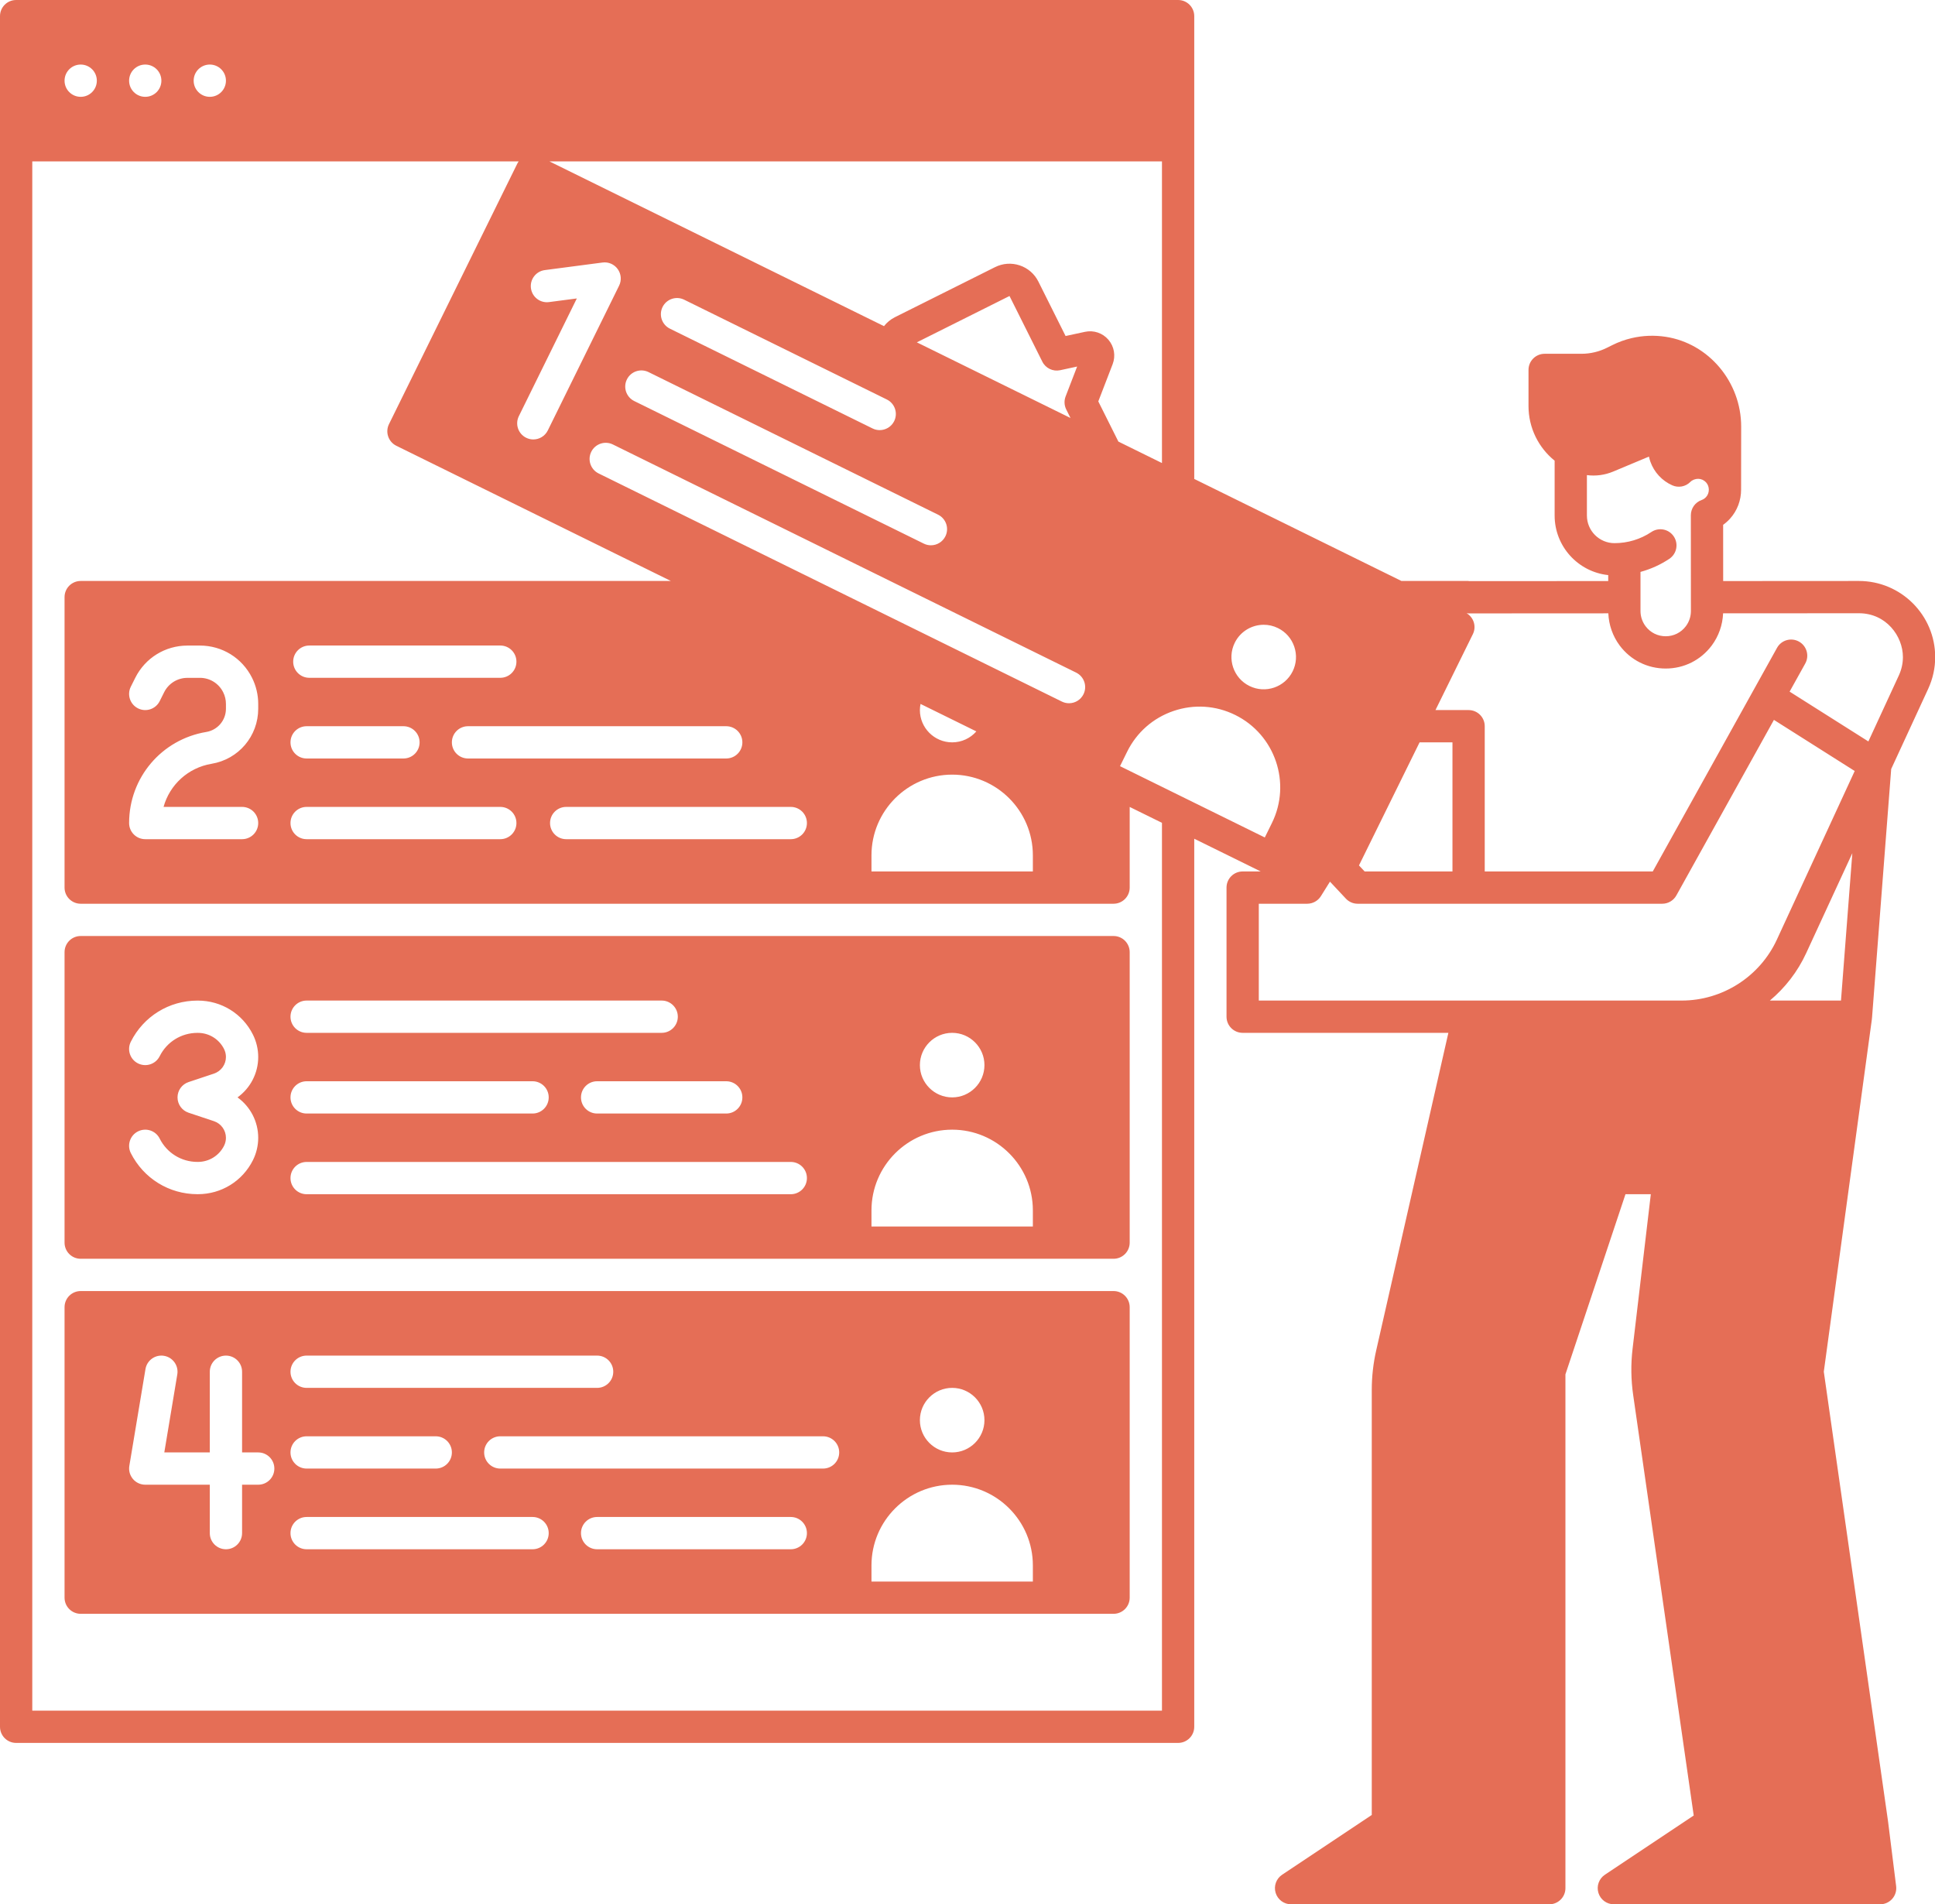
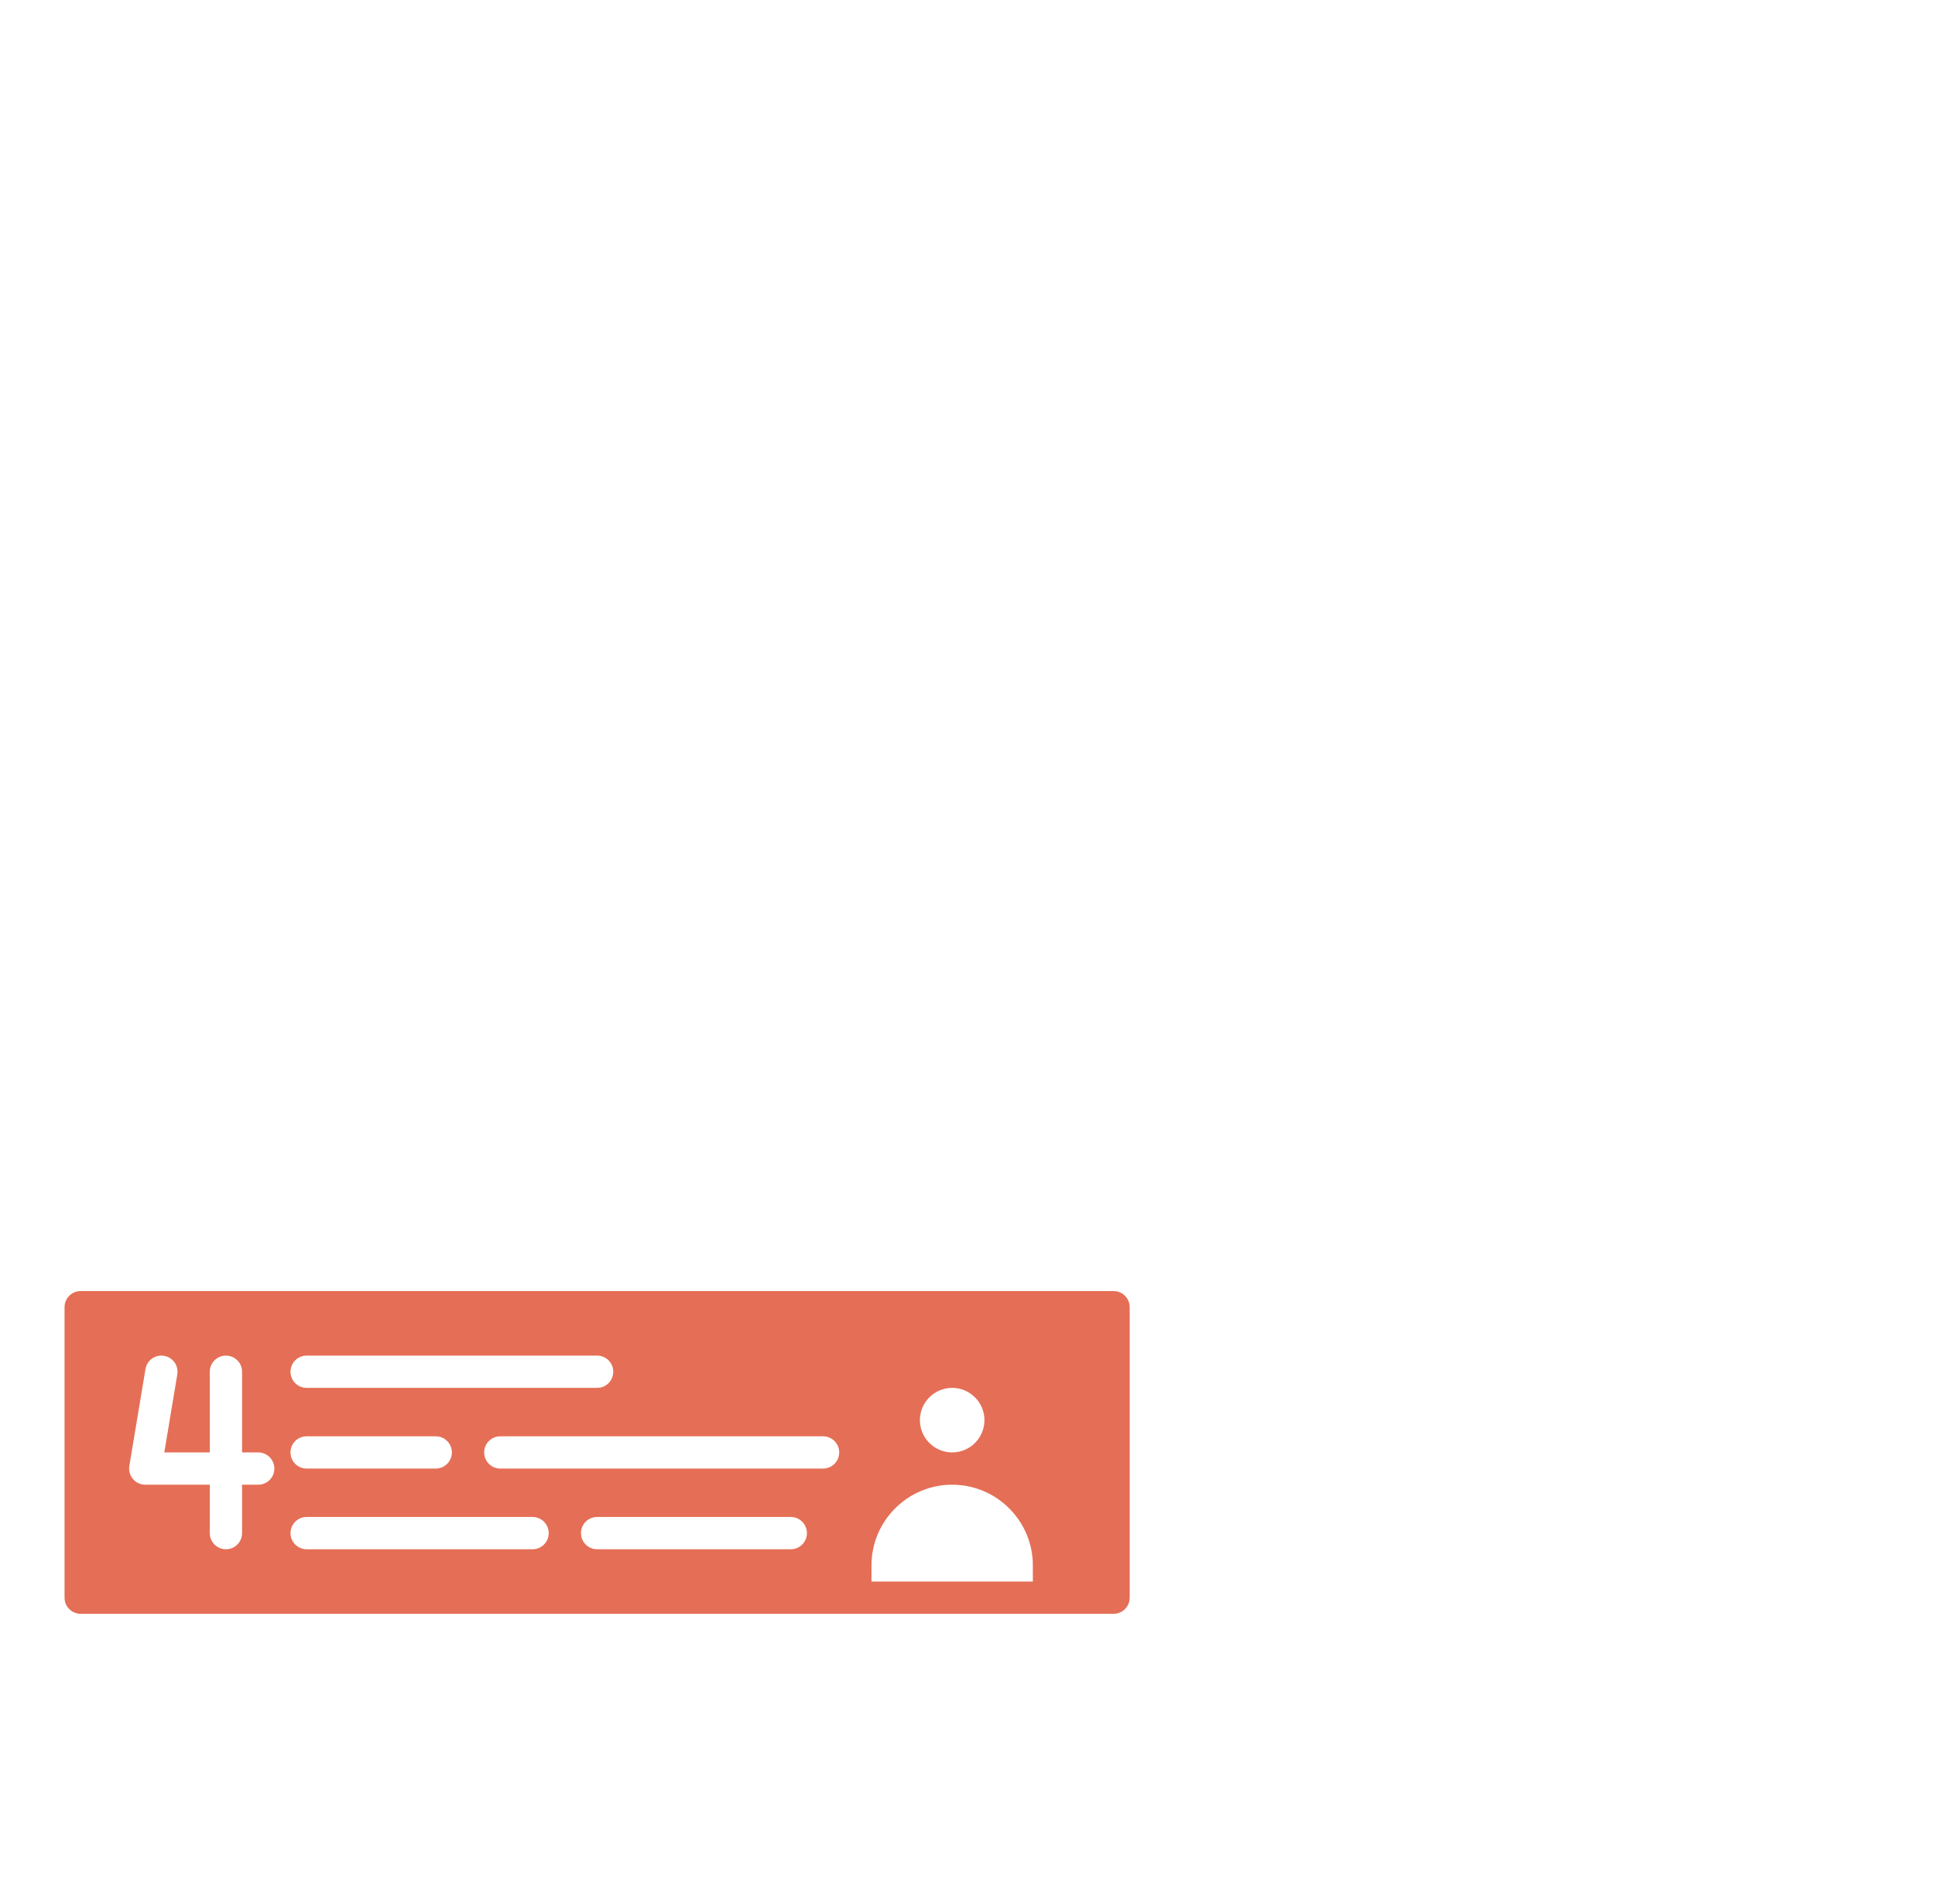
<svg xmlns="http://www.w3.org/2000/svg" fill="#000000" height="472" preserveAspectRatio="xMidYMid meet" version="1" viewBox="20.0 20.0 479.6 472.0" width="479.6" zoomAndPan="magnify">
  <g fill="#e56e56" id="change1_1">
-     <path d="M 276 324 L 236 324 L 236 320 C 236 308.973 244.973 300 256 300 C 267.027 300 276 308.973 276 320 Z M 256 276 C 260.41 276 264 279.59 264 284 C 264 288.41 260.41 292 256 292 C 251.59 292 248 288.41 248 284 C 248 279.59 251.59 276 256 276 Z M 216 316 L 96 316 C 93.789 316 92 314.211 92 312 C 92 309.789 93.789 308 96 308 L 216 308 C 218.211 308 220 309.789 220 312 C 220 314.211 218.211 316 216 316 Z M 84 302.027 C 84 303.938 83.547 305.848 82.695 307.555 C 80.094 312.762 74.863 315.992 69.043 315.992 C 69.039 315.992 69.031 315.992 69.023 315.992 L 68.926 315.992 C 61.895 315.984 55.574 312.074 52.422 305.793 C 51.434 303.816 52.23 301.414 54.207 300.426 C 56.184 299.438 58.586 300.23 59.578 302.207 C 61.359 305.77 64.945 307.988 68.93 307.992 L 69.031 307.992 C 69.031 307.992 69.035 307.992 69.039 307.992 C 71.812 307.992 74.301 306.453 75.539 303.977 C 75.84 303.375 76 302.699 76 302.027 C 76 300.145 74.801 298.484 73.02 297.891 L 66.734 295.797 C 65.102 295.25 64 293.723 64 292 C 64 290.277 65.102 288.75 66.734 288.203 L 73.02 286.109 C 74.801 285.516 76 283.855 76 281.973 C 76 281.301 75.84 280.625 75.539 280.023 C 74.301 277.547 71.812 276.008 69.043 276.008 C 69.039 276.008 69.039 276.008 69.035 276.008 L 68.926 276.008 C 64.945 276.012 61.359 278.23 59.578 281.793 C 58.586 283.77 56.18 284.562 54.207 283.574 C 52.23 282.586 51.434 280.184 52.422 278.207 C 55.574 271.926 61.895 268.016 68.922 268.008 L 69.031 268.008 C 69.035 268.008 69.043 268.008 69.051 268.008 C 74.863 268.008 80.094 271.238 82.695 276.445 C 83.547 278.152 84 280.062 84 281.973 C 84 286.023 82.035 289.723 78.871 292 C 82.035 294.277 84 297.977 84 302.027 Z M 96 288 L 152 288 C 154.211 288 156 289.789 156 292 C 156 294.211 154.211 296 152 296 L 96 296 C 93.789 296 92 294.211 92 292 C 92 289.789 93.789 288 96 288 Z M 96 268 L 184 268 C 186.211 268 188 269.789 188 272 C 188 274.211 186.211 276 184 276 L 96 276 C 93.789 276 92 274.211 92 272 C 92 269.789 93.789 268 96 268 Z M 204 292 C 204 294.211 202.211 296 200 296 L 168 296 C 165.789 296 164 294.211 164 292 C 164 289.789 165.789 288 168 288 L 200 288 C 202.211 288 204 289.789 204 292 Z M 296 252 L 40 252 C 37.789 252 36 253.789 36 256 L 36 328 C 36 330.211 37.789 332 40 332 L 296 332 C 298.211 332 300 330.211 300 328 L 300 256 C 300 253.789 298.211 252 296 252" fill="inherit" />
    <path d="M 276 412 L 236 412 L 236 408 C 236 396.973 244.973 388 256 388 C 267.027 388 276 396.973 276 408 Z M 256 364 C 260.41 364 264 367.59 264 372 C 264 376.41 260.41 380 256 380 C 251.59 380 248 376.41 248 372 C 248 367.59 251.59 364 256 364 Z M 224 384 L 144 384 C 141.789 384 140 382.211 140 380 C 140 377.789 141.789 376 144 376 L 224 376 C 226.211 376 228 377.789 228 380 C 228 382.211 226.211 384 224 384 Z M 216 404 L 168 404 C 165.789 404 164 402.211 164 400 C 164 397.789 165.789 396 168 396 L 216 396 C 218.211 396 220 397.789 220 400 C 220 402.211 218.211 404 216 404 Z M 152 404 L 96 404 C 93.789 404 92 402.211 92 400 C 92 397.789 93.789 396 96 396 L 152 396 C 154.211 396 156 397.789 156 400 C 156 402.211 154.211 404 152 404 Z M 84 388 L 80 388 L 80 400 C 80 402.211 78.211 404 76 404 C 73.789 404 72 402.211 72 400 L 72 388 L 56 388 C 54.824 388 53.707 387.48 52.949 386.586 C 52.188 385.688 51.859 384.504 52.055 383.344 L 56.055 359.344 C 56.418 357.164 58.48 355.691 60.656 356.055 C 62.836 356.418 64.309 358.48 63.945 360.656 L 60.723 380 L 72 380 L 72 360 C 72 357.789 73.789 356 76 356 C 78.211 356 80 357.789 80 360 L 80 380 L 84 380 C 86.211 380 88 381.789 88 384 C 88 386.211 86.211 388 84 388 Z M 96 376 L 128 376 C 130.211 376 132 377.789 132 380 C 132 382.211 130.211 384 128 384 L 96 384 C 93.789 384 92 382.211 92 380 C 92 377.789 93.789 376 96 376 Z M 96 356 L 168 356 C 170.211 356 172 357.789 172 360 C 172 362.211 170.211 364 168 364 L 96 364 C 93.789 364 92 362.211 92 360 C 92 357.789 93.789 356 96 356 Z M 296 340 L 40 340 C 37.789 340 36 341.789 36 344 L 36 416 C 36 418.211 37.789 420 40 420 L 296 420 C 298.211 420 300 418.211 300 416 L 300 344 C 300 341.789 298.211 340 296 340" fill="inherit" />
-     <path d="M 463.566 191.426 L 467.438 184.465 C 468.512 182.531 467.812 180.098 465.883 179.023 C 463.949 177.949 461.516 178.645 460.445 180.574 L 429.645 236 L 388 236 L 388 200 C 388 197.789 386.211 196 384 196 L 375.789 196 L 385.059 177.176 C 385.984 175.301 385.285 173.062 383.523 172 L 383.602 172 C 383.734 172.016 383.863 172.039 384 172.039 C 384 172.039 384 172.039 384.004 172.039 L 418.633 172.02 C 418.746 174.875 419.723 177.68 421.43 179.969 C 421.438 179.98 421.449 179.992 421.457 180.008 C 424.176 183.629 428.328 185.703 432.855 185.703 C 437.383 185.703 441.535 183.629 444.254 180.008 C 445.977 177.707 446.965 174.891 447.078 172.02 L 480.75 172 C 487.48 172 491.648 177.645 491.648 182.871 C 491.648 184.43 491.305 185.965 490.629 187.434 L 483.086 203.773 Z M 460.406 252.895 C 456.176 262.07 446.914 268 436.809 268 L 332 268 L 332 244 L 344 244 C 345.379 244 346.66 243.289 347.391 242.121 L 349.637 238.527 L 353.582 242.734 C 354.34 243.543 355.395 244 356.5 244 L 432 244 C 433.453 244 434.789 243.215 435.496 241.941 L 459.676 198.43 L 479.699 211.102 Z M 476.297 268 L 458.672 268 C 462.438 264.84 465.547 260.863 467.672 256.246 L 479.109 231.469 Z M 297.602 209.902 L 299.371 206.316 C 301.73 201.523 305.816 197.938 310.871 196.219 C 315.93 194.496 321.355 194.848 326.148 197.211 C 336.043 202.082 340.129 214.094 335.254 223.988 L 333.488 227.574 Z M 80 220 C 82.211 220 84 221.789 84 224 C 84 226.211 82.211 228 80 228 L 56 228 C 53.789 228 52 226.211 52 224 C 52 212.766 60.043 203.27 71.125 201.426 C 73.949 200.953 76 198.531 76 195.668 L 76 194.469 C 76 193.473 75.766 192.473 75.316 191.578 C 74.215 189.375 72.004 188.008 69.539 188.008 C 69.535 188.008 69.531 188.008 69.531 188.008 L 66.457 188.012 C 63.996 188.016 61.785 189.383 60.684 191.578 L 59.578 193.793 C 58.586 195.766 56.18 196.566 54.207 195.574 C 52.234 194.586 51.434 192.184 52.422 190.207 L 53.531 187.992 C 55.996 183.078 60.945 180.02 66.445 180.012 L 69.52 180.008 C 69.527 180.008 69.531 180.008 69.539 180.008 C 75.051 180.008 80.008 183.07 82.473 188.004 C 83.473 190 84 192.234 84 194.469 L 84 195.668 C 84 202.461 79.137 208.199 72.441 209.312 C 66.594 210.289 62.051 214.535 60.539 220 Z M 308 444 L 28 444 L 28 60 L 148.559 60 C 148.438 60.172 148.316 60.348 148.223 60.543 L 116.41 125.133 C 115.941 126.086 115.871 127.184 116.215 128.188 C 116.555 129.191 117.281 130.02 118.23 130.488 L 186.277 164 L 40 164 C 37.789 164 36 165.789 36 168 L 36 240 C 36 242.211 37.789 244 40 244 L 296 244 C 298.211 244 300 242.211 300 240 L 300 220.008 L 308 223.945 Z M 40 36 C 42.211 36 44 37.789 44 40 C 44 42.211 42.211 44 40 44 C 37.789 44 36 42.211 36 40 C 36 37.789 37.789 36 40 36 Z M 56 36 C 58.211 36 60 37.789 60 40 C 60 42.211 58.211 44 56 44 C 53.789 44 52 42.211 52 40 C 52 37.789 53.789 36 56 36 Z M 72 36 C 74.211 36 76 37.789 76 40 C 76 42.211 74.211 44 72 44 C 69.789 44 68 42.211 68 40 C 68 37.789 69.789 36 72 36 Z M 156.078 94.875 C 153.879 95.168 151.883 93.621 151.594 91.43 C 151.309 89.238 152.852 87.23 155.039 86.945 L 169.34 85.07 C 170.812 84.871 172.254 85.508 173.109 86.703 C 173.969 87.902 174.102 89.48 173.449 90.805 L 155.777 126.688 C 155.078 128.102 153.66 128.922 152.184 128.922 C 151.59 128.922 150.988 128.789 150.422 128.508 C 148.438 127.531 147.621 125.137 148.598 123.152 L 162.969 93.973 Z M 284.27 121.488 L 285.328 123.605 L 247.246 104.852 L 270.211 93.367 L 278.344 109.637 C 279.156 111.27 280.977 112.145 282.762 111.762 L 286.973 110.852 L 284.117 118.262 C 283.715 119.312 283.77 120.48 284.27 121.488 Z M 184.215 96.102 C 185.188 94.121 187.59 93.309 189.57 94.281 L 239.809 119.02 C 241.789 119.996 242.605 122.395 241.629 124.379 C 240.934 125.789 239.512 126.609 238.035 126.609 C 237.441 126.609 236.84 126.48 236.273 126.199 L 186.035 101.461 C 184.055 100.48 183.238 98.086 184.215 96.102 Z M 252.504 147.566 C 254.484 148.543 255.301 150.941 254.324 152.922 C 253.629 154.336 252.207 155.156 250.73 155.156 C 250.141 155.156 249.535 155.023 248.969 154.742 L 177.199 119.402 C 175.219 118.426 174.402 116.027 175.379 114.047 C 176.355 112.062 178.754 111.254 180.734 112.223 Z M 160.332 220 L 216 220 C 218.211 220 220 221.789 220 224 C 220 226.211 218.211 228 216 228 L 160.332 228 C 158.125 228 156.332 226.211 156.332 224 C 156.332 221.789 158.125 220 160.332 220 Z M 136 208 C 133.789 208 132 206.211 132 204 C 132 201.789 133.789 200 136 200 L 200 200 C 202.211 200 204 201.789 204 204 C 204 206.211 202.211 208 200 208 Z M 96 220 L 144 220 C 146.211 220 148 221.789 148 224 C 148 226.211 146.211 228 144 228 L 96 228 C 93.789 228 92 226.211 92 224 C 92 221.789 93.789 220 96 220 Z M 92.668 184 C 92.668 181.789 94.457 180 96.668 180 L 144 180 C 146.211 180 148 181.789 148 184 C 148 186.211 146.211 188 144 188 L 96.668 188 C 94.457 188 92.668 186.211 92.668 184 Z M 96 200 L 120 200 C 122.211 200 124 201.789 124 204 C 124 206.211 122.211 208 120 208 L 96 208 C 93.789 208 92 206.211 92 204 C 92 201.789 93.789 200 96 200 Z M 168.363 137.344 C 166.383 136.367 165.566 133.969 166.543 131.988 C 167.52 130.008 169.918 129.191 171.898 130.164 L 286.73 186.715 C 288.711 187.691 289.527 190.09 288.551 192.07 C 287.855 193.484 286.434 194.305 284.961 194.305 C 284.363 194.305 283.762 194.172 283.195 193.895 Z M 248 196 C 248 195.48 248.066 194.977 248.16 194.477 L 261.992 201.285 C 260.516 202.969 258.371 204 256 204 C 251.59 204 248 200.41 248 196 Z M 256 212 C 267.027 212 276 220.973 276 232 L 276 236 L 236 236 L 236 232 C 236 220.973 244.973 212 256 212 Z M 308 60 L 308 134.77 L 297.195 129.449 L 292.219 119.492 L 295.773 110.27 C 296.566 108.207 296.168 105.883 294.727 104.207 C 293.289 102.531 291.059 101.781 288.906 102.25 L 284.109 103.285 L 277.367 89.789 C 276.41 87.879 274.766 86.453 272.742 85.777 C 270.715 85.102 268.547 85.258 266.633 86.211 L 241.781 98.637 C 240.703 99.18 239.809 99.941 239.102 100.84 L 156.176 60 Z M 326.039 179.32 C 327.43 176.496 330.273 174.855 333.23 174.855 C 334.414 174.855 335.617 175.121 336.75 175.68 C 338.668 176.621 340.102 178.258 340.789 180.277 C 341.477 182.305 341.34 184.473 340.395 186.391 C 338.445 190.348 333.641 191.984 329.684 190.031 C 325.723 188.086 324.09 183.277 326.039 179.32 Z M 371.852 204 L 380 204 L 380 236 L 358.234 236 L 356.828 234.504 Z M 413.324 147.785 L 413.324 137.762 C 415.492 138.047 417.754 137.754 419.828 136.887 L 428.699 133.172 C 428.793 133.605 428.914 134.039 429.066 134.465 C 429.992 137.059 431.973 139.188 434.492 140.297 C 436.004 140.965 437.77 140.637 438.938 139.469 C 439.461 138.941 440.188 138.688 440.902 138.676 C 441.645 138.688 442.336 139 442.844 139.547 C 443.77 140.551 443.777 142.191 442.855 143.199 C 442.547 143.539 442.176 143.785 441.754 143.934 C 440.156 144.5 439.086 146.012 439.086 147.711 L 439.098 168.016 C 439.098 168.02 439.098 168.02 439.098 168.02 C 439.098 168.023 439.098 168.023 439.098 168.027 L 439.102 171.453 C 439.102 172.801 438.66 174.133 437.852 175.207 C 436.66 176.793 434.84 177.703 432.855 177.703 C 430.879 177.703 429.066 176.805 427.875 175.23 C 427.867 175.223 427.863 175.211 427.855 175.203 C 427.051 174.129 426.605 172.801 426.605 171.453 L 426.605 168.047 C 426.605 168.035 426.609 168.027 426.609 168.02 C 426.609 168.008 426.605 167.996 426.605 167.988 L 426.605 161.754 C 429.133 161.062 431.547 159.984 433.754 158.508 C 435.59 157.277 436.082 154.793 434.852 152.957 C 433.625 151.121 431.141 150.629 429.305 151.859 C 426.598 153.668 423.438 154.625 420.164 154.625 C 416.395 154.625 413.324 151.559 413.324 147.785 Z M 483.969 272.309 L 483.988 272.309 L 488.742 210.605 L 497.891 190.785 C 499.059 188.258 499.648 185.594 499.648 182.871 C 499.648 172.465 491.172 164 480.746 164 L 447.098 164.02 L 447.09 150.082 C 447.695 149.648 448.258 149.148 448.766 148.594 C 450.613 146.566 451.539 143.973 451.539 141.383 L 451.559 125.734 C 451.559 114.684 443.52 105.117 432.859 103.48 C 430.027 103.047 427.184 103.156 424.402 103.809 C 422.73 104.199 421.113 104.789 419.594 105.551 L 418.301 106.195 C 416.352 107.172 414.172 107.688 411.988 107.688 L 402.848 107.688 C 400.637 107.688 398.848 109.48 398.848 111.688 L 398.848 120.637 C 398.848 126.039 401.328 130.961 405.324 134.184 L 405.324 147.785 C 405.324 155.441 411.152 161.762 418.605 162.543 L 418.605 164.02 L 384 164.039 L 384 164 L 367.355 164 L 316 138.711 L 316 24 C 316 21.789 314.211 20 312 20 L 24 20 C 21.789 20 20 21.789 20 24 L 20 448 C 20 450.211 21.789 452 24 452 L 312 452 C 314.211 452 316 450.211 316 448 L 316 227.887 L 332.477 236 L 328 236 C 325.789 236 324 237.789 324 240 L 324 272 C 324 274.211 325.789 276 328 276 L 378.988 276 L 361.094 354.734 C 360.367 357.934 360 361.215 360 364.488 L 360 469.859 L 337.781 484.672 C 336.312 485.648 335.66 487.473 336.172 489.16 C 336.684 490.848 338.238 492 340 492 L 404 492 C 406.211 492 408 490.211 408 488 L 408 360.648 L 422.883 316 L 429.164 316 L 424.641 354.328 C 424.191 358.125 424.242 361.969 424.789 365.758 L 439.797 469.996 L 417.781 484.672 C 416.312 485.648 415.66 487.473 416.172 489.16 C 416.684 490.848 418.238 492 420 492 L 486 492 C 487.148 492 488.238 491.508 489 490.648 C 489.758 489.785 490.109 488.645 489.969 487.504 L 487.969 471.504 C 487.965 471.48 487.957 471.461 487.953 471.438 L 487.961 471.434 L 472.039 359.988 L 483.965 272.539 C 483.973 272.461 483.965 272.387 483.969 272.309" fill="inherit" />
  </g>
</svg>